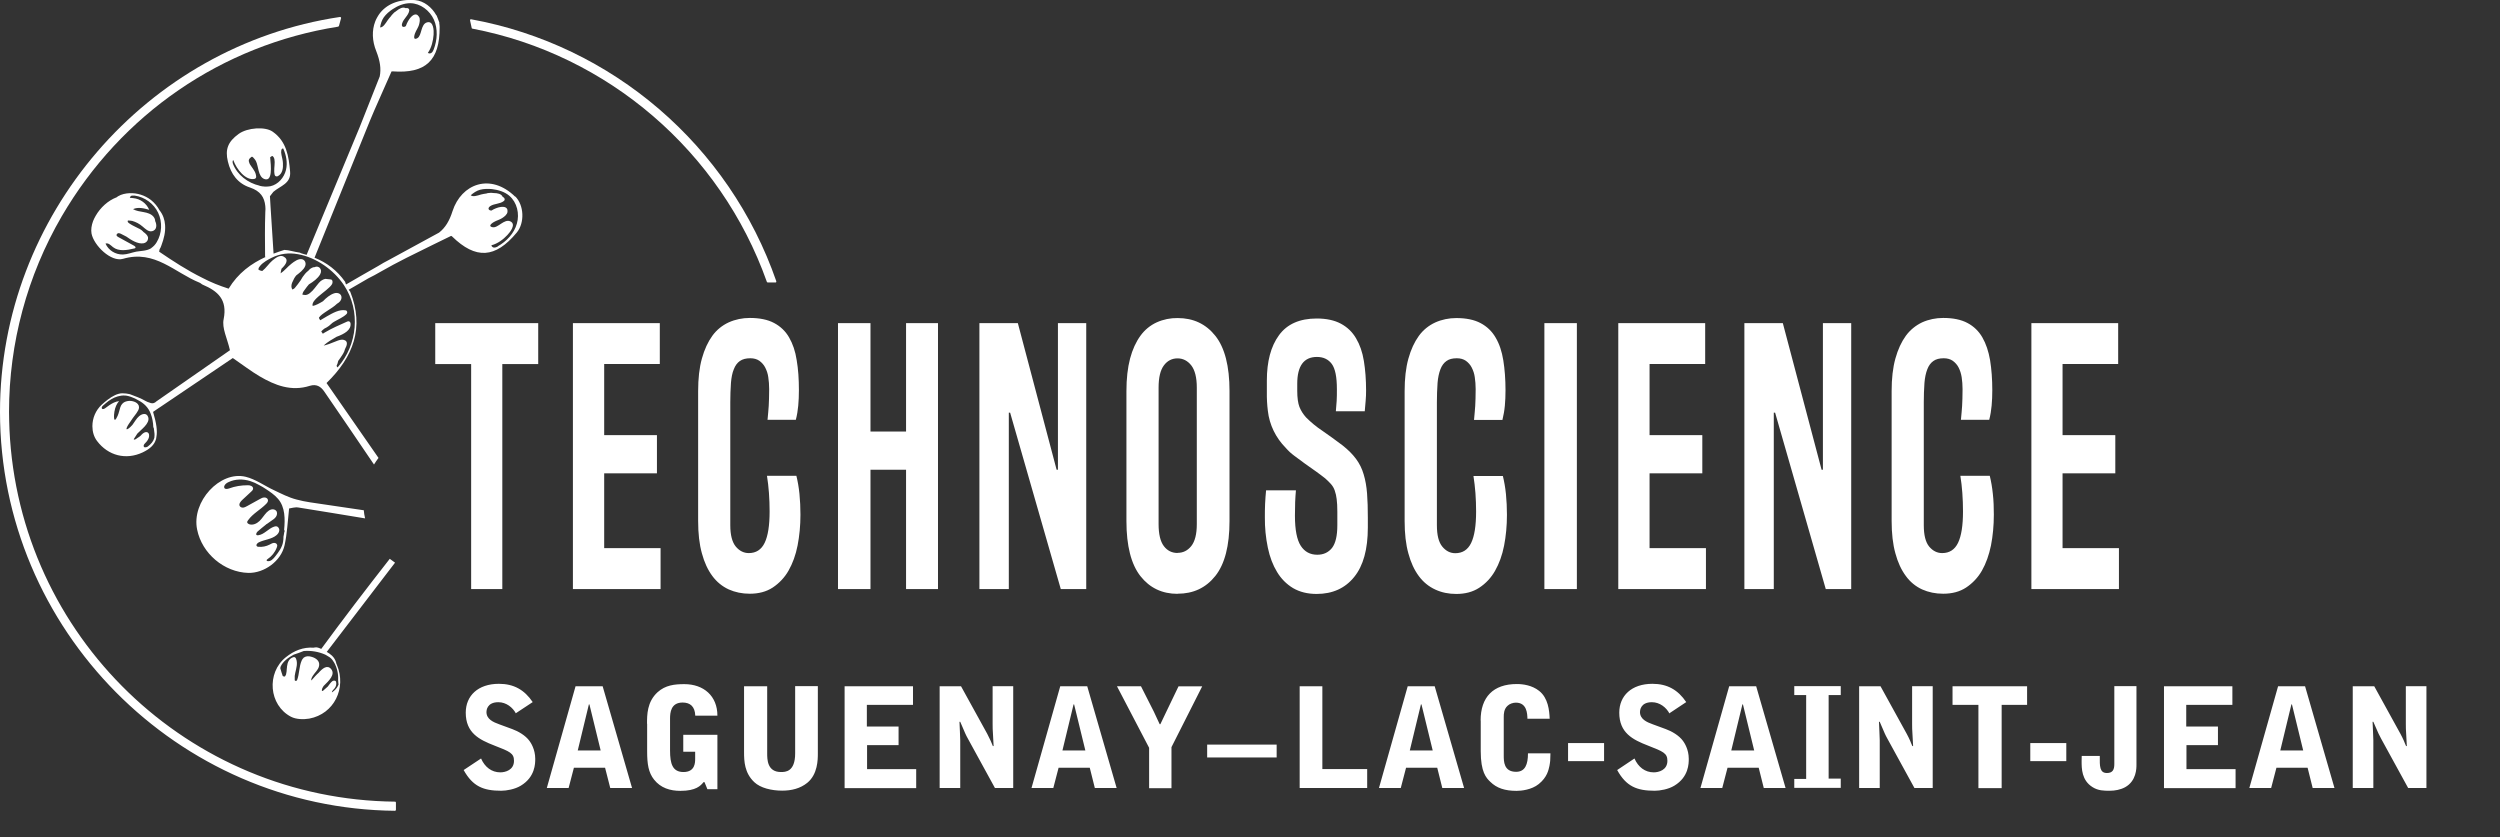
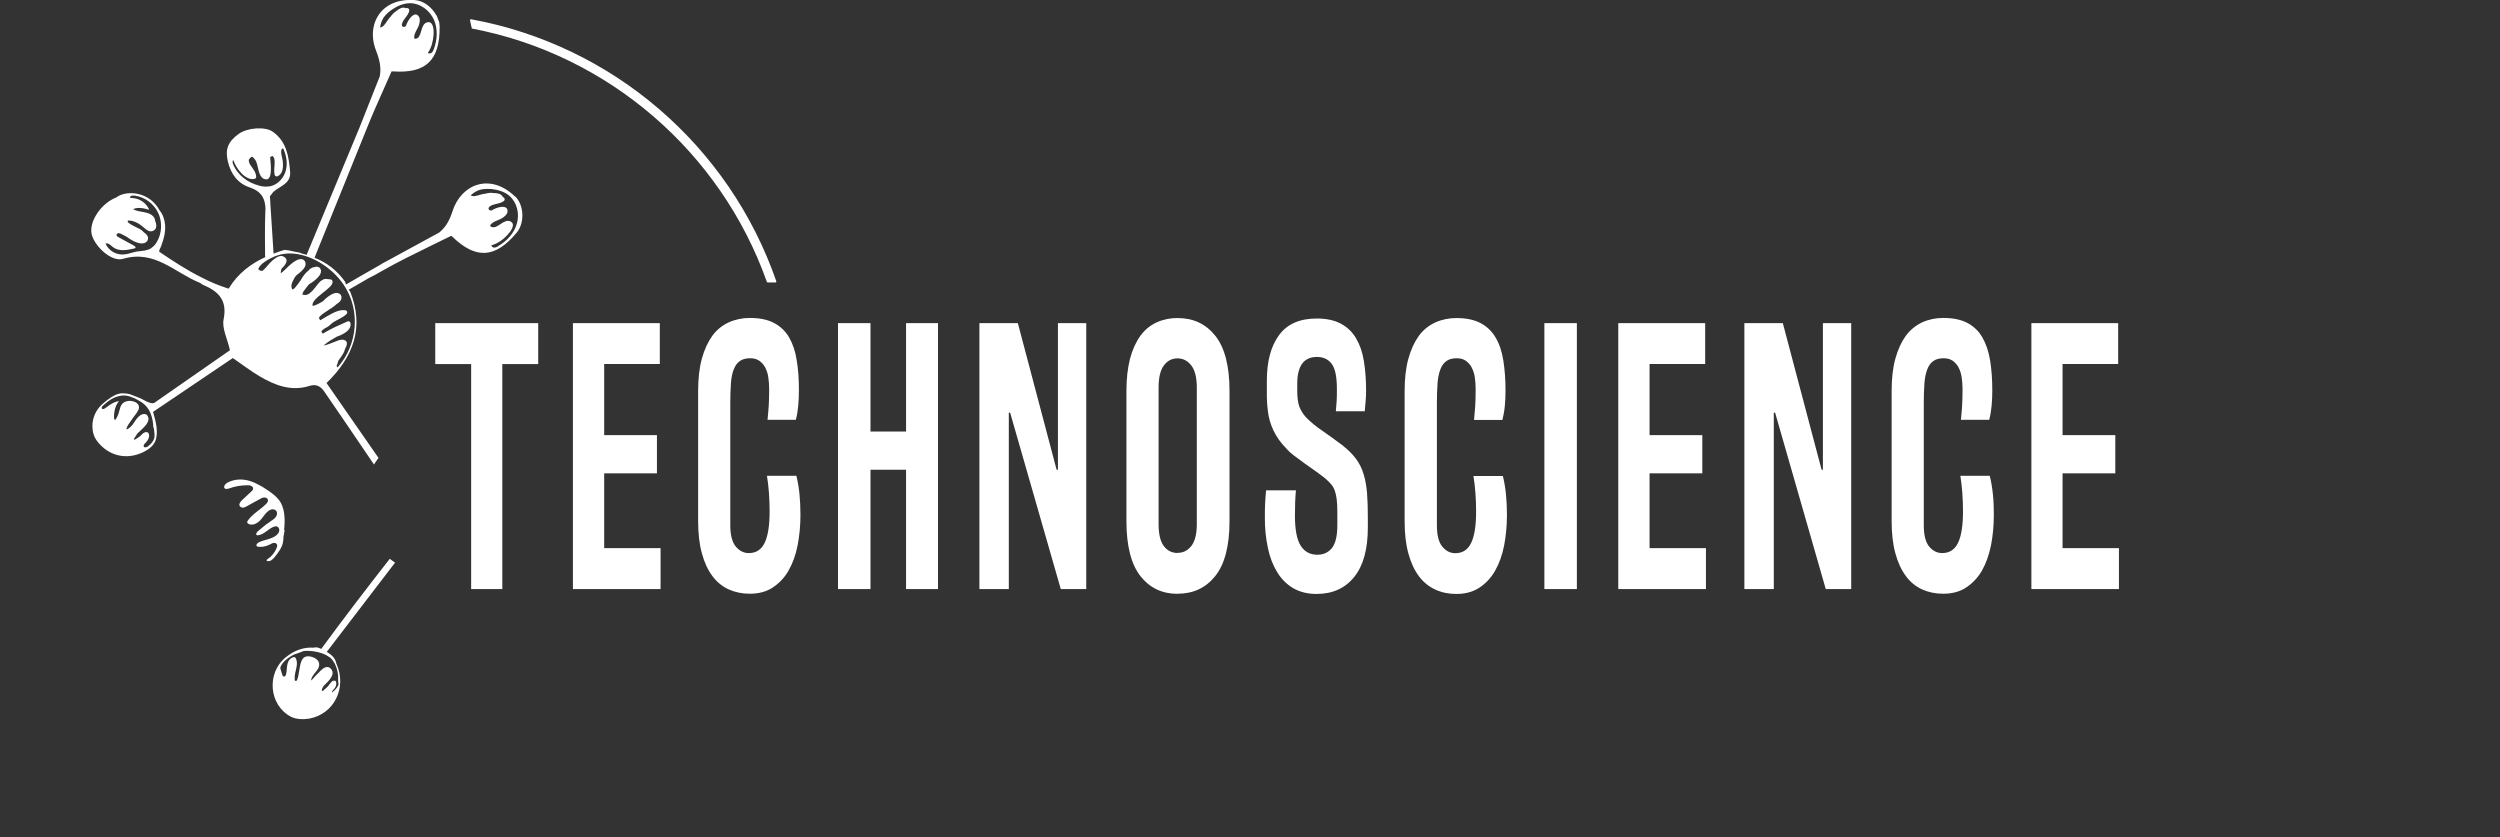
<svg xmlns="http://www.w3.org/2000/svg" id="Calque_1" version="1.1" viewBox="0 0 227 76">
  <rect x="0" y="0" width="227" height="76" fill="#333333" stroke="none" />
  <defs>
    <style>
      .st0 {
        fill: #fff;
      }
    </style>
  </defs>
-   <path class="st0" d="M42.78,53.49v-20.43h-3.26v-3.72h9.35v3.72h-3.26v20.43h-2.84ZM52.03,29.34h7.88v3.71h-5.05v6.46h4.79v3.47h-4.79v6.79h5.12v3.72h-7.96v-24.15h0ZM69.69,38.14c.05-.47.08-.9.11-1.28.02-.38.04-.9.04-1.53,0-.38-.03-.75-.08-1.08-.04-.31-.14-.61-.28-.88-.12-.24-.31-.45-.53-.61-.22-.15-.49-.23-.82-.23-.39,0-.71.08-.95.25-.24.17-.42.41-.55.75-.14.33-.22.75-.26,1.24-.04.58-.06,1.16-.06,1.74v11.18c0,.89.17,1.54.5,1.94.33.39.72.59,1.18.59.66,0,1.14-.31,1.44-.93s.45-1.57.45-2.85c0-.57-.02-1.12-.06-1.68-.04-.55-.1-1.07-.18-1.56h2.67c.12.49.22,1.04.28,1.64.06.61.09,1.24.09,1.89,0,.99-.09,1.93-.26,2.8-.17.87-.45,1.63-.82,2.28-.35.62-.85,1.15-1.44,1.54-.58.38-1.28.56-2.08.56-.69,0-1.33-.13-1.91-.39-.59-.27-1.1-.69-1.49-1.22-.41-.55-.73-1.24-.95-2.06-.23-.82-.34-1.8-.34-2.94v-11.79c0-1.14.11-2.12.34-2.95.23-.83.55-1.52.95-2.07.38-.53.9-.95,1.49-1.22.6-.27,1.25-.4,1.91-.4.89,0,1.63.15,2.21.46.57.3,1.04.75,1.36,1.31.33.57.57,1.26.69,2.07.14.81.2,1.72.2,2.71,0,.51-.02.98-.06,1.41-.04.44-.11.87-.22,1.29h-2.55s0-.01,0-.01ZM76.09,29.34h2.95v9.84h3.23v-9.84h2.9v24.15h-2.9v-10.84h-3.23v10.84h-2.95v-24.15h0ZM88.93,53.49v-24.15h3.49l3.52,13.31h.12v-13.31h2.57v24.15h-2.31l-4.6-16.02h-.12v16.02h-2.67ZM106.92,53.92c-1.4,0-2.53-.54-3.37-1.61s-1.27-2.74-1.27-5v-11.79c0-1.14.11-2.12.33-2.96.22-.83.54-1.52.94-2.07.38-.53.89-.95,1.48-1.22.6-.27,1.25-.4,1.9-.39,1.42,0,2.56.53,3.42,1.61.86,1.08,1.29,2.75,1.29,5.02v11.79c0,2.26-.43,3.92-1.29,5-.86,1.08-2,1.61-3.42,1.61,0,0,0,0,0,0ZM106.92,50.2c.51,0,.92-.21,1.25-.62.33-.42.5-1.08.5-1.99v-12.4c0-.91-.17-1.58-.5-2.01-.33-.42-.75-.64-1.25-.64s-.92.21-1.24.64c-.32.43-.48,1.1-.48,2.01v12.4c0,.91.16,1.58.48,2,.32.42.74.62,1.24.62ZM121.3,37.28c.03-.28.05-.58.07-.88.02-.31.02-.66.02-1.07,0-1.1-.15-1.85-.46-2.28-.31-.42-.76-.64-1.35-.64-1.19,0-1.79.81-1.79,2.44v.64c0,.63.07,1.12.2,1.46.14.35.34.66.6.95.45.45.93.85,1.46,1.2.58.4,1.19.84,1.84,1.33.52.41.93.82,1.24,1.24s.54.88.69,1.4c.16.52.26,1.1.31,1.74s.07,1.38.07,2.21v.88c0,1.97-.41,3.47-1.24,4.49-.82,1.02-1.96,1.54-3.41,1.54-.83,0-1.54-.18-2.14-.53-.6-.36-1.09-.86-1.45-1.46-.38-.62-.66-1.35-.84-2.21-.19-.91-.28-1.84-.27-2.77,0-.38,0-.79.02-1.2.02-.42.05-.82.09-1.24h2.71c-.03.31-.05.66-.07,1.06-.01.41-.02.82-.02,1.25,0,1.28.18,2.19.53,2.73.35.54.85.81,1.5.81.57,0,1.01-.21,1.34-.62.32-.42.48-1.1.48-2.06v-1.22c0-.47-.02-.85-.06-1.15-.03-.27-.09-.54-.18-.79-.07-.21-.19-.41-.34-.58-.17-.18-.34-.36-.53-.52-.26-.21-.54-.41-.81-.61-.67-.46-1.33-.94-1.98-1.43-.29-.21-.56-.46-.79-.73-.9-.91-1.48-2.09-1.62-3.36-.07-.56-.1-1.13-.09-1.69v-1.06c0-1.72.36-3.1,1.1-4.11.73-1.01,1.88-1.52,3.43-1.52.88,0,1.61.16,2.19.47.58.31,1.05.76,1.38,1.33.34.57.58,1.25.71,2.06.13.8.2,1.69.2,2.67,0,.32-.01.64-.04.96-.02.32-.05.62-.08.93h-2.62v-.02ZM133.84,38.14c.05-.47.08-.9.11-1.28.02-.38.04-.9.04-1.53,0-.38-.03-.75-.08-1.08-.04-.31-.14-.61-.28-.88-.12-.24-.31-.45-.53-.61-.22-.15-.49-.23-.82-.23-.4,0-.71.08-.94.25-.24.17-.42.41-.55.75-.13.34-.22.75-.26,1.24-.04.58-.06,1.16-.06,1.74v11.18c0,.9.16,1.54.49,1.94.33.4.72.6,1.18.6.66,0,1.14-.31,1.44-.93.3-.62.45-1.57.45-2.85,0-.57-.02-1.12-.06-1.68-.04-.52-.1-1.04-.18-1.55h2.67c.12.49.22,1.04.28,1.64.06.61.09,1.24.09,1.89,0,.99-.09,1.93-.26,2.8-.17.87-.45,1.63-.82,2.28-.35.62-.84,1.15-1.44,1.54-.58.38-1.28.56-2.08.56-.7,0-1.33-.13-1.91-.4-.59-.27-1.1-.69-1.49-1.22-.41-.55-.73-1.24-.95-2.06-.23-.82-.34-1.8-.34-2.94v-11.79c0-1.14.11-2.12.34-2.95.23-.83.55-1.52.95-2.07.38-.53.9-.95,1.49-1.22.6-.27,1.25-.4,1.91-.4.89,0,1.63.15,2.21.46.57.3,1.04.75,1.36,1.31.34.57.57,1.26.7,2.07.13.81.2,1.72.2,2.71,0,.51-.02.98-.06,1.41-.04.44-.12.87-.22,1.29h-2.56s0-.01,0-.01ZM140.23,29.34h2.95v24.15h-2.95v-24.15ZM146.94,29.34h7.89v3.71h-5.05v6.46h4.79v3.47h-4.79v6.79h5.12v3.72h-7.96v-24.15ZM158.39,53.49v-24.15h3.49l3.52,13.31h.12v-13.31h2.57v24.15h-2.31l-4.6-16.02h-.12v16.02h-2.67,0ZM178.05,38.14c.05-.47.08-.9.11-1.28.02-.38.04-.9.04-1.53,0-.38-.03-.75-.08-1.08-.05-.31-.14-.61-.28-.88-.12-.24-.31-.45-.53-.61-.22-.15-.49-.23-.82-.23-.39,0-.71.08-.94.25-.24.17-.42.41-.55.75-.13.33-.22.75-.26,1.24-.04.58-.06,1.16-.06,1.74v11.18c0,.89.16,1.54.49,1.94.33.39.72.59,1.18.59.66,0,1.14-.31,1.44-.93.3-.62.45-1.57.45-2.85,0-.57-.02-1.12-.06-1.68-.04-.55-.1-1.07-.18-1.56h2.67c.12.49.22,1.04.28,1.64.07.61.09,1.24.09,1.89,0,.99-.09,1.93-.26,2.8-.18.87-.45,1.63-.82,2.28-.35.62-.85,1.15-1.44,1.54-.58.38-1.27.56-2.08.56-.69,0-1.33-.13-1.91-.39-.59-.27-1.1-.69-1.48-1.22-.41-.55-.73-1.24-.95-2.06-.23-.82-.34-1.8-.34-2.94v-11.79c0-1.14.11-2.12.34-2.95.23-.83.55-1.52.95-2.07.38-.52.89-.94,1.48-1.22.6-.27,1.25-.4,1.91-.4.9,0,1.63.15,2.21.46.57.3,1.03.75,1.35,1.31.33.57.56,1.26.7,2.07.13.81.2,1.72.2,2.71,0,.51-.02.98-.06,1.41-.04.44-.11.87-.22,1.29h-2.55s0-.01,0-.01ZM184.45,29.34h7.88v3.71h-5.05v6.46h4.79v3.47h-4.79v6.79h5.12v3.72h-7.95v-24.15ZM30.53,60.2c-.06-.26-.2-.49-.39-.67-.14-.13-.3-.24-.47-.34,1.97-2.57,4.06-5.3,6.2-8.1-.16-.11-.32-.23-.48-.35-2.19,2.8-4.3,5.56-6.22,8.18-.14-.06-.29-.13-.44-.14-.08,0-.16,0-.24.03-.96-.07-1.79.27-2.54.87-1.77,1.42-1.54,4.35.47,5.4.46.24,1.13.26,1.66.17,2.26-.42,3.4-2.77,2.51-4.88l-.07-.17h0ZM30.73,62.18c-.11.28-.32.51-.59.69-.02-.14.13-.22.25-.38.12-.16.17-.35.13-.55-.02-.16-.22-.17-.33-.1-.18.14-.29.32-.43.5l-.44.39c-.11.02-.1.01-.09-.11.01-.11.09-.23.15-.33.49-.48,1.12-1.07.66-1.57-.35-.37-.77-.02-1.12.38-.17.14-.35.35-.65.69-.08-.22.32-.68.41-.79.14-.18.28-.36.3-.59.05-.4-.29-.65-.65-.76-.28-.09-.53-.09-.73.05,0,0-.01,0-.02,0v.02c-.08.07-.14.15-.18.24-.26.57-.2,1.24-.44,1.83-.06.03-.12.05-.18.01-.01-.01-.01-.03-.02-.05v-.38c.02-.12.05-.23.05-.28.09-.41.24-.86.07-1.28-.03-.09-.13-.18-.24-.14-.41.13-.53.46-.58.85,0,.05,0,.11-.01.15,0,.01-.01.02-.01.03,0,.19-.03.38-.07.55-.02.05-.05.1-.08.15-.01,0-.02.02-.04.03-.07,0-.13-.01-.18-.05-.07-.22-.16-.46-.22-.71l.03-.14c.19-.45.7-.83,1.19-1.09.31-.09.61-.22.91-.33.67-.05,1.34.06,1.95.33.03.01.06.03.09.05.09.06.19.11.28.17.02.01.04.02.06.04.17.13.29.3.39.48.26.47.38,1.02.35,1.55,0,.15.03.29.04.44,0,0-.01,0-.01,0ZM33.02,46.33c-1.2-.18-2.4-.35-3.59-.53-.84-.13-1.71-.22-2.53-.45-.69-.18-1.35-.52-2-.83-.87-.4-1.69-1.01-2.6-1.23-2.33-.56-4.93,2.26-4.4,4.8.44,2.17,2.45,3.87,4.65,3.93,1.44.03,2.97-1.07,3.29-2.51.23-1.05.28-2.13.41-3.34.18-.02.52-.14.83-.09,2.03.31,4.05.67,6.07.99-.06-.25-.1-.5-.12-.75ZM25.86,48.19c-.03.06-.05.13-.06.19-.02.12-.03.23-.06.34,0,.17-.01.33-.04.49-.08.49-.4.92-.71,1.31-.18.23-.41.48-.69.43-.04,0-.08-.02-.09-.06-.01-.05.04-.09.08-.12.38-.25.68-.62.84-1.05.03-.09.07-.19.02-.28-.05-.12-.2-.16-.32-.14-.13.02-.24.1-.35.15-.31.16-.66.23-1.01.2-.05,0-.1-.01-.14-.05-.12-.1.02-.28.16-.35.52-.26,1.17-.28,1.61-.65.13-.11.24-.25.26-.43.02-.17-.09-.35-.26-.38-.07,0-.14,0-.21.03-.52.17-.89.71-1.44.78-.05.01-.11.01-.15-.02-.09-.07,0-.22.08-.31.25-.22.51-.43.76-.63.02-.01.02-.03.04-.04.02-.01.04-.02.06-.03.12-.09.25-.18.38-.27.16-.11.33-.21.44-.38.11-.16.14-.39.02-.54-.11-.13-.3-.16-.45-.12-.16.04-.29.15-.41.26-.24.25-.41.55-.66.79-.25.24-.61.4-.93.29-.08-.03-.15-.08-.18-.15-.02-.08.03-.16.08-.22.43-.6,1.12-.95,1.63-1.47.1-.1.2-.23.17-.37-.03-.15-.19-.23-.34-.22-.15,0-.28.08-.41.15-.38.21-.76.42-1.14.63-.11.06-.22.12-.35.14-.12.01-.26-.03-.32-.14-.11-.18.07-.41.22-.55l.84-.78c.07-.06.14-.14.15-.24.02-.11-.07-.22-.17-.26-.1-.05-.22-.07-.33-.06-.57,0-1.14.09-1.68.29-.15.05-.36.09-.43-.05-.03-.06-.02-.12,0-.18.07-.17.23-.28.39-.35.61-.29,1.32-.29,1.96-.09.28.09.55.21.81.36.24.12.46.26.56.33.4.26.85.56,1.16.93.65.75.64,1.84.55,2.8l.04.1h.01,0ZM69.71,25.65s-.07-.02-.08-.06c-4.2-11.83-14.44-20.64-26.74-22.99-.03,0-.06-.03-.06-.06l-.15-.69s0-.06.02-.08c.02-.02.04-.02.06-.02h.02c12.81,2.34,23.43,11.45,27.71,23.79,0,.03,0,.05-.01.08-.02.02-.04.04-.07.03h-.69s0,0,0,0Z" />
+   <path class="st0" d="M42.78,53.49v-20.43h-3.26v-3.72h9.35v3.72h-3.26v20.43h-2.84ZM52.03,29.34h7.88v3.71h-5.05v6.46h4.79v3.47h-4.79v6.79h5.12v3.72h-7.96v-24.15h0ZM69.69,38.14c.05-.47.08-.9.11-1.28.02-.38.04-.9.04-1.53,0-.38-.03-.75-.08-1.08-.04-.31-.14-.61-.28-.88-.12-.24-.31-.45-.53-.61-.22-.15-.49-.23-.82-.23-.39,0-.71.08-.95.25-.24.17-.42.41-.55.75-.14.33-.22.75-.26,1.24-.04.58-.06,1.16-.06,1.74v11.18c0,.89.17,1.54.5,1.94.33.39.72.59,1.18.59.66,0,1.14-.31,1.44-.93s.45-1.57.45-2.85c0-.57-.02-1.12-.06-1.68-.04-.55-.1-1.07-.18-1.56h2.67c.12.49.22,1.04.28,1.64.06.61.09,1.24.09,1.89,0,.99-.09,1.93-.26,2.8-.17.87-.45,1.63-.82,2.28-.35.62-.85,1.15-1.44,1.54-.58.38-1.28.56-2.08.56-.69,0-1.33-.13-1.91-.39-.59-.27-1.1-.69-1.49-1.22-.41-.55-.73-1.24-.95-2.06-.23-.82-.34-1.8-.34-2.94v-11.79c0-1.14.11-2.12.34-2.95.23-.83.55-1.52.95-2.07.38-.53.9-.95,1.49-1.22.6-.27,1.25-.4,1.91-.4.89,0,1.63.15,2.21.46.57.3,1.04.75,1.36,1.31.33.57.57,1.26.69,2.07.14.81.2,1.72.2,2.71,0,.51-.02.98-.06,1.41-.04.44-.11.87-.22,1.29h-2.55s0-.01,0-.01ZM76.09,29.34h2.95v9.84h3.23v-9.84h2.9v24.15h-2.9v-10.84h-3.23v10.84h-2.95v-24.15h0ZM88.93,53.49v-24.15h3.49l3.52,13.31h.12v-13.31h2.57v24.15h-2.31l-4.6-16.02h-.12v16.02h-2.67ZM106.92,53.92c-1.4,0-2.53-.54-3.37-1.61s-1.27-2.74-1.27-5v-11.79c0-1.14.11-2.12.33-2.96.22-.83.54-1.52.94-2.07.38-.53.89-.95,1.48-1.22.6-.27,1.25-.4,1.9-.39,1.42,0,2.56.53,3.42,1.61.86,1.08,1.29,2.75,1.29,5.02v11.79c0,2.26-.43,3.92-1.29,5-.86,1.08-2,1.61-3.42,1.61,0,0,0,0,0,0ZM106.92,50.2c.51,0,.92-.21,1.25-.62.33-.42.5-1.08.5-1.99v-12.4c0-.91-.17-1.58-.5-2.01-.33-.42-.75-.64-1.25-.64s-.92.21-1.24.64c-.32.43-.48,1.1-.48,2.01v12.4c0,.91.16,1.58.48,2,.32.42.74.62,1.24.62ZM121.3,37.28c.03-.28.05-.58.07-.88.02-.31.02-.66.02-1.07,0-1.1-.15-1.85-.46-2.28-.31-.42-.76-.64-1.35-.64-1.19,0-1.79.81-1.79,2.44v.64c0,.63.07,1.12.2,1.46.14.35.34.66.6.95.45.45.93.85,1.46,1.2.58.4,1.19.84,1.84,1.33.52.41.93.82,1.24,1.24s.54.88.69,1.4c.16.52.26,1.1.31,1.74s.07,1.38.07,2.21v.88c0,1.97-.41,3.47-1.24,4.49-.82,1.02-1.96,1.54-3.41,1.54-.83,0-1.54-.18-2.14-.53-.6-.36-1.09-.86-1.45-1.46-.38-.62-.66-1.35-.84-2.21-.19-.91-.28-1.84-.27-2.77,0-.38,0-.79.02-1.2.02-.42.05-.82.09-1.24h2.71c-.03.31-.05.66-.07,1.06-.01.41-.02.82-.02,1.25,0,1.28.18,2.19.53,2.73.35.54.85.81,1.5.81.57,0,1.01-.21,1.34-.62.32-.42.48-1.1.48-2.06v-1.22c0-.47-.02-.85-.06-1.15-.03-.27-.09-.54-.18-.79-.07-.21-.19-.41-.34-.58-.17-.18-.34-.36-.53-.52-.26-.21-.54-.41-.81-.61-.67-.46-1.33-.94-1.98-1.43-.29-.21-.56-.46-.79-.73-.9-.91-1.48-2.09-1.62-3.36-.07-.56-.1-1.13-.09-1.69v-1.06c0-1.72.36-3.1,1.1-4.11.73-1.01,1.88-1.52,3.43-1.52.88,0,1.61.16,2.19.47.58.31,1.05.76,1.38,1.33.34.57.58,1.25.71,2.06.13.8.2,1.69.2,2.67,0,.32-.01.64-.04.96-.02.32-.05.62-.08.93h-2.62v-.02ZM133.84,38.14c.05-.47.08-.9.11-1.28.02-.38.04-.9.04-1.53,0-.38-.03-.75-.08-1.08-.04-.31-.14-.61-.28-.88-.12-.24-.31-.45-.53-.61-.22-.15-.49-.23-.82-.23-.4,0-.71.08-.94.25-.24.17-.42.41-.55.75-.13.34-.22.75-.26,1.24-.04.58-.06,1.16-.06,1.74v11.18c0,.9.16,1.54.49,1.94.33.4.72.6,1.18.6.66,0,1.14-.31,1.44-.93.3-.62.45-1.57.45-2.85,0-.57-.02-1.12-.06-1.68-.04-.52-.1-1.04-.18-1.55h2.67c.12.49.22,1.04.28,1.64.06.61.09,1.24.09,1.89,0,.99-.09,1.93-.26,2.8-.17.87-.45,1.63-.82,2.28-.35.62-.84,1.15-1.44,1.54-.58.38-1.28.56-2.08.56-.7,0-1.33-.13-1.91-.4-.59-.27-1.1-.69-1.49-1.22-.41-.55-.73-1.24-.95-2.06-.23-.82-.34-1.8-.34-2.94v-11.79c0-1.14.11-2.12.34-2.95.23-.83.55-1.52.95-2.07.38-.53.9-.95,1.49-1.22.6-.27,1.25-.4,1.91-.4.89,0,1.63.15,2.21.46.57.3,1.04.75,1.36,1.31.34.57.57,1.26.7,2.07.13.81.2,1.72.2,2.71,0,.51-.02.98-.06,1.41-.04.44-.12.87-.22,1.29h-2.56s0-.01,0-.01ZM140.23,29.34h2.95v24.15h-2.95v-24.15ZM146.94,29.34h7.89v3.71h-5.05v6.46h4.79v3.47h-4.79v6.79h5.12v3.72h-7.96v-24.15ZM158.39,53.49v-24.15h3.49l3.52,13.31h.12v-13.31h2.57v24.15h-2.31l-4.6-16.02h-.12v16.02h-2.67,0ZM178.05,38.14c.05-.47.08-.9.11-1.28.02-.38.04-.9.04-1.53,0-.38-.03-.75-.08-1.08-.05-.31-.14-.61-.28-.88-.12-.24-.31-.45-.53-.61-.22-.15-.49-.23-.82-.23-.39,0-.71.08-.94.25-.24.17-.42.41-.55.75-.13.33-.22.75-.26,1.24-.04.58-.06,1.16-.06,1.74v11.18c0,.89.16,1.54.49,1.94.33.39.72.59,1.18.59.66,0,1.14-.31,1.44-.93.3-.62.45-1.57.45-2.85,0-.57-.02-1.12-.06-1.68-.04-.55-.1-1.07-.18-1.56h2.67c.12.49.22,1.04.28,1.64.07.61.09,1.24.09,1.89,0,.99-.09,1.93-.26,2.8-.18.87-.45,1.63-.82,2.28-.35.62-.85,1.15-1.44,1.54-.58.38-1.27.56-2.08.56-.69,0-1.33-.13-1.91-.39-.59-.27-1.1-.69-1.48-1.22-.41-.55-.73-1.24-.95-2.06-.23-.82-.34-1.8-.34-2.94v-11.79c0-1.14.11-2.12.34-2.95.23-.83.55-1.52.95-2.07.38-.52.89-.94,1.48-1.22.6-.27,1.25-.4,1.91-.4.9,0,1.63.15,2.21.46.57.3,1.03.75,1.35,1.31.33.57.56,1.26.7,2.07.13.81.2,1.72.2,2.71,0,.51-.02.98-.06,1.41-.04.44-.11.87-.22,1.29h-2.55s0-.01,0-.01ZM184.45,29.34h7.88v3.71h-5.05v6.46h4.79v3.47h-4.79v6.79h5.12v3.72h-7.95v-24.15ZM30.53,60.2c-.06-.26-.2-.49-.39-.67-.14-.13-.3-.24-.47-.34,1.97-2.57,4.06-5.3,6.2-8.1-.16-.11-.32-.23-.48-.35-2.19,2.8-4.3,5.56-6.22,8.18-.14-.06-.29-.13-.44-.14-.08,0-.16,0-.24.03-.96-.07-1.79.27-2.54.87-1.77,1.42-1.54,4.35.47,5.4.46.24,1.13.26,1.66.17,2.26-.42,3.4-2.77,2.51-4.88l-.07-.17h0ZM30.73,62.18c-.11.28-.32.51-.59.69-.02-.14.13-.22.25-.38.12-.16.17-.35.13-.55-.02-.16-.22-.17-.33-.1-.18.14-.29.32-.43.5l-.44.39c-.11.02-.1.01-.09-.11.01-.11.09-.23.15-.33.49-.48,1.12-1.07.66-1.57-.35-.37-.77-.02-1.12.38-.17.14-.35.35-.65.69-.08-.22.32-.68.41-.79.14-.18.28-.36.3-.59.05-.4-.29-.65-.65-.76-.28-.09-.53-.09-.73.05,0,0-.01,0-.02,0v.02c-.08.07-.14.15-.18.24-.26.57-.2,1.24-.44,1.83-.06.03-.12.05-.18.01-.01-.01-.01-.03-.02-.05v-.38c.02-.12.05-.23.05-.28.09-.41.24-.86.07-1.28-.03-.09-.13-.18-.24-.14-.41.13-.53.46-.58.85,0,.05,0,.11-.01.15,0,.01-.01.02-.01.03,0,.19-.03.38-.07.55-.02.05-.05.1-.08.15-.01,0-.02.02-.04.03-.07,0-.13-.01-.18-.05-.07-.22-.16-.46-.22-.71l.03-.14c.19-.45.7-.83,1.19-1.09.31-.09.61-.22.91-.33.67-.05,1.34.06,1.95.33.03.01.06.03.09.05.09.06.19.11.28.17.02.01.04.02.06.04.17.13.29.3.39.48.26.47.38,1.02.35,1.55,0,.15.03.29.04.44,0,0-.01,0-.01,0ZM33.02,46.33ZM25.86,48.19c-.03.06-.05.13-.06.19-.02.12-.03.23-.06.34,0,.17-.01.33-.04.49-.08.49-.4.92-.71,1.31-.18.23-.41.48-.69.43-.04,0-.08-.02-.09-.06-.01-.05.04-.09.08-.12.38-.25.68-.62.84-1.05.03-.09.07-.19.02-.28-.05-.12-.2-.16-.32-.14-.13.02-.24.1-.35.15-.31.16-.66.23-1.01.2-.05,0-.1-.01-.14-.05-.12-.1.02-.28.16-.35.52-.26,1.17-.28,1.61-.65.13-.11.24-.25.26-.43.02-.17-.09-.35-.26-.38-.07,0-.14,0-.21.03-.52.17-.89.71-1.44.78-.05.01-.11.01-.15-.02-.09-.07,0-.22.08-.31.25-.22.51-.43.76-.63.02-.01.02-.03.04-.04.02-.01.04-.02.06-.03.12-.09.25-.18.38-.27.16-.11.33-.21.44-.38.11-.16.14-.39.02-.54-.11-.13-.3-.16-.45-.12-.16.04-.29.15-.41.26-.24.25-.41.55-.66.79-.25.24-.61.4-.93.29-.08-.03-.15-.08-.18-.15-.02-.08.03-.16.08-.22.43-.6,1.12-.95,1.63-1.47.1-.1.2-.23.17-.37-.03-.15-.19-.23-.34-.22-.15,0-.28.08-.41.15-.38.21-.76.42-1.14.63-.11.06-.22.12-.35.14-.12.01-.26-.03-.32-.14-.11-.18.07-.41.22-.55l.84-.78c.07-.06.14-.14.15-.24.02-.11-.07-.22-.17-.26-.1-.05-.22-.07-.33-.06-.57,0-1.14.09-1.68.29-.15.05-.36.09-.43-.05-.03-.06-.02-.12,0-.18.07-.17.23-.28.39-.35.61-.29,1.32-.29,1.96-.09.28.09.55.21.81.36.24.12.46.26.56.33.4.26.85.56,1.16.93.65.75.64,1.84.55,2.8l.04.1h.01,0ZM69.71,25.65s-.07-.02-.08-.06c-4.2-11.83-14.44-20.64-26.74-22.99-.03,0-.06-.03-.06-.06l-.15-.69s0-.06.02-.08c.02-.02.04-.02.06-.02h.02c12.81,2.34,23.43,11.45,27.71,23.79,0,.03,0,.05-.01.08-.02.02-.04.04-.07.03h-.69s0,0,0,0Z" />
  <path class="st0" d="M46.79,17.87c-2.26-2.21-4.9-1.17-5.7,1.3-.28.89-.66,1.51-1.22,1.95-1.53.83-3.06,1.67-4.59,2.5-.31.16-.62.33-.92.52-.98.55-1.96,1.13-2.94,1.69-.03-.08-.07-.16-.08-.24-.74-1.05-1.68-1.75-2.78-2.19l4.65-11.5c.5-1.26,1.04-2.5,1.6-3.74.25-.56.49-1.11.74-1.67.03,0,.07-.02.1-.01,3,.22,4.29-.98,4.27-4.03,0-.12-.02-.25-.04-.38h.02c-.09-.24-.17-.47-.26-.68h-.02c-.4-.73-1.13-1.31-1.92-1.38-1.54-.12-2.64.41-3.26,1.26h0c-.08.11-.14.22-.21.34-.06.11-.12.23-.16.34-.31.8-.29,1.76.1,2.71.34.87.45,1.58.31,2.28-.61,1.53-1.21,3.07-1.82,4.6l-4.82,11.6c-.12-.03-.24-.07-.35-.1-.11-.02-.18-.06-.26-.1-.26-.04-.51-.09-.76-.15-.21-.05-.43-.09-.65-.1-.33.1-.66.22-.98.34-.09-1.48-.19-2.95-.28-4.36l-.05-.85c.17-.22.24-.32.31-.4.62-.54,1.63-.75,1.52-1.85-.12-1.38-.32-2.74-1.59-3.62-.67-.47-2.28-.37-3.08.21-.98.71-1.24,1.41-.98,2.5.27,1.15.91,2.01,2.02,2.37.94.32,1.3.88,1.38,1.68.02.17.02.35,0,.55-.05,1.33-.03,2.67-.02,4.06h.07c-1.33.61-2.52,1.47-3.38,2.89-.82-.26-1.62-.58-2.38-.98-1.38-.68-2.65-1.51-3.93-2.38.01-.07.02-.14.04-.21.07-.11.13-.24.17-.37.22-.59.38-1.21.33-1.84-.03-.48-.2-.96-.5-1.33-.19-.36-.46-.68-.78-.94-.56-.43-1.25-.65-1.95-.62-.36.02-.72.09-1.04.28-.05.02-.08.07-.12.09-.8.3-1.49.95-1.91,1.68-.1.16-.17.33-.24.49-.14.38-.2.77-.14,1.12.21,1.09,1.78,2.62,2.86,2.3,2.89-.85,4.71,1.27,6.96,2.17.06.02.09.06.14.09.05.04.09.07.14.09,1.37.58,2.25,1.35,1.9,3.12-.18.81.33,1.76.57,2.83-2.28,1.59-4.63,3.23-6.7,4.66h0s-.08.07-.08.07c-.17.12-.36.11-.54.02-.11-.03-.22-.07-.32-.13-.47-.28-.97-.44-1.45-.63-.22-.05-.45-.08-.68-.08-.43,0-.91.26-1.33.58h0c-.19.14-.37.3-.55.46-.54.51-.84,1.21-.84,1.95,0,.5.14.97.42,1.34,1.01,1.34,2.63,1.75,4.14,1.04.67-.32,1.07-.68,1.22-1.22.01-.03.02-.06.02-.09,0-.01,0-.02,0-.04,0-.02,0-.03.01-.05h0c.11-.56,0-1.27-.3-2.28.18-.13.36-.25.54-.37.03-.02.05-.04.08-.05,2.21-1.49,4.44-3,6.62-4.47.92.63,1.64,1.19,2.42,1.65,1.41.83,2.89,1.41,4.58.87.59-.18.99.06,1.31.53,1.5,2.2,3.02,4.4,4.51,6.62.13-.21.26-.41.41-.6-1.65-2.37-3.17-4.57-4.72-6.8,2.44-2.38,3.45-5.03,2.15-8.3-.04-.06-.09-.11-.14-.17.61-.35,1.21-.7,1.81-1.05.36-.17.71-.37,1.06-.57,1.56-.9,3.18-1.68,4.79-2.47.54-.27,1.09-.53,1.64-.8.03.01.06.02.09.05,2.15,2.1,3.93,1.99,5.87-.35.73-.87.68-2.49-.15-3.3h0ZM34.51,2.5c.05-.34.15-.65.34-.93.21-.29.49-.53.79-.73.48-.32,1.03-.55,1.61-.55.92.01,1.77.66,2.15,1.5.37.84.31,1.84-.02,2.7-.05.12-.1.24-.22.32-.09.06-.23.06-.31-.01.34-.47.48-1.11.52-1.65.03-.36,0-1.28-.59-1.12-.6.16-.46,1.21-.89,1.44-.49.26-.22-.46-.12-.64.09-.18.21-.37.27-.56.06-.22.14-.54,0-.75-.28-.45-.67-.08-.89.24-.08.12-.15.25-.21.38l-.09.23c-.22.16-.43.06-.34-.23.12-.44.57-.71.65-1.17.02-.13-.06-.22-.19-.24-.05,0-.1,0-.14.01-.26-.14-.58.05-.83.25-.15.09-.28.2-.39.34-.04.03-.07.08-.1.13-.11.12-.22.25-.31.38-.21.31-.41.65-.68.65ZM13.74,22.53c-.4.26-.91.24-1.37.32-.41.08-.8.25-1.21.26-.68.01-1.3-.37-1.58-.99.25-.1.48.16.68.32.52.41,1.28.28,1.93.12.04,0,.09-.02.11-.06.04-.07-.05-.14-.11-.18l-1.44-.79c-.08-.04-.16-.1-.17-.18,0-.09.09-.17.18-.18.09,0,.18.03.26.08.15.08.3.15.45.23.43.31,1.05.7,1.56.61.2-.03.38-.19.41-.39,0-.05,0-.09,0-.14,0-.01,0-.02,0-.03,0-.01-.01-.02-.01-.02-.06-.18-.25-.34-.41-.45-.01-.01-.02-.03-.04-.05-.09-.09-.19-.17-.31-.23-.03-.01-.06-.02-.09-.04-.26-.14-.53-.25-.77-.41-.17-.11-.27-.19-.19-.31.13,0,.26.02.39.04.34.1.64.25.94.51.23.19.53.51.87.42.43-.11.44-.57.27-.92,0-.14-.06-.28-.15-.39-.21-.26-.56-.36-.89-.42-.33-.06-.68-.1-.97-.27.46-.21.99-.08,1.47.06-.25-.59-.81-1-1.45-1.06-.1-.01-.21-.02-.31-.03,0-.05.02-.1.11-.17.06-.04.19-.03.27-.03h.06c.91.13,1.74.73,2.13,1.56.4.84.35,1.88-.13,2.67-.12.21-.29.39-.49.53h0s0,0,0,0ZM13.96,38.84c.01.07.02.15.03.22.03.2.06.41.03.61h0s0,.03,0,.05c0,.01,0,.02-.01.03,0,.03-.01.06-.02.08-.09.28-.3.5-.53.68-.04.04-.09.07-.15.09h-.02s-.07.02-.11.02c-.09,0-.16-.05-.13-.2.03-.11.23-.26.29-.36.1-.13.19-.3.2-.47.02-.22-.1-.39-.33-.35-.16.03-.31.17-.44.32-.09.07-.17.15-.28.2-.04.02-.28.25-.35.12.11-.17.21-.32.31-.48,0,0,.02-.02.02-.03.32-.35,1.16-.92.99-1.48-.13-.44-.56-.33-.83-.1-.24.2-.41.53-.6.78-.2.25-.76.71-.46.13.14-.26.34-.49.49-.74.15-.22.53-.63.56-.92,0-.07,0-.13-.02-.19,0,0,0-.01.01-.02,0,0-.02,0-.02-.01-.12-.33-.64-.46-.96-.41-.05,0-.08.02-.12.03-.03,0-.06,0-.09.02-.58.2-.5.77-.74,1.3-.41.91-.34-.15-.29-.39.07-.41.21-.71.42-.95-.16.02-.33.07-.48.14-.28.13-.53.32-.79.51-.08.06-.21.11-.28.04-.07-.08.01-.21.09-.28.16-.14.32-.28.49-.41.18-.12.36-.24.55-.32.4-.17.84-.25,1.25-.14.16.03.31.1.46.16.16.07.32.14.46.23.49.25.91.64,1.12,1.21.14.35.23.8.24,1.25ZM23.57,16.86c-1.06-.24-2.03-.98-2.42-1.99-.04-.12-.05-.28.03-.34.3.85,1.14,1.9,1.94,1.71.08-.02.15-.11.14-.19-.02-.4-.24-.65-.46-.97-.04-.06-.09-.12-.12-.18-.04-.09-.07-.18-.09-.27-.01-.1.03-.2.11-.27.2-.2.21-.15.37.03.07.07.12.15.17.24.23.45.19,1.4.75,1.62.77.3.62-1.15.54-1.97.1-.09.18-.13.24-.1.04.04.07.08.09.12h0c.03.06.05.12.06.18v.02c.01.06.02.14.02.21,0,.4-.09.77,0,1.17.03.13.18.17.28.12.44-.22.5-.75.47-1.19-.01-.26-.08-.49-.13-.74-.07-.31-.03-.63.16-.58.27.6.4,1.28.25,1.93-.17.71-.72,1.34-1.42,1.49-.33.06-.67.04-.99-.04,0,0,.01,0,.01,0ZM30.66,33.36s-.05-.03-.06-.06c-.02-.02-.03-.05-.04-.08.07-.14.12-.29.15-.45.07-.1.14-.19.2-.28.14-.21.36-.5.41-.78.21-.38.3-.75-.11-.85-.31-.08-.72.15-1.01.25-.21.08-.41.17-.62.22-.07.02-.14.04-.19.04.37-.34.78-.56,1.17-.79.72-.26,1.34-.62,1.27-1.22-.02-.15-.14-.23-.29-.17-.69.31-1.4.61-2.05,1-.05.03-.11.08-.18.11-.04-.07-.09-.13-.14-.19.05-.09.18-.19.28-.27.15-.08.3-.15.42-.25.11-.09.21-.18.32-.28l.14-.09c.36-.22.85-.41,1.15-.72.09-.1.06-.29-.09-.32-.57-.12-1.22.27-1.7.54-.2.11-.41.24-.61.36,0,0,0-.02-.01-.02-.06-.06-.1-.14-.11-.22.16-.22.35-.35.79-.64.29-.19.61-.38.85-.62.22-.12.38-.29.41-.52.03-.39-.35-.53-.66-.43-.38.12-.75.43-1.02.72h0c-.32.19-.65.38-.94.43-.22-.67,1.94-1.66,1.8-2.19.02-.09-.03-.15-.1-.21l-.54-.06c-.16.03-.3.1-.42.19-.22.18-.47.58-.75.88l-.25.23c-.16.12-.32.19-.5.16-.25-.04-.18,0-.12-.22.03-.09.14-.21.19-.29.11-.16.23-.31.35-.45.4-.24.81-.54,1.02-.91.13-.24.09-.45-.03-.58h0s-.01-.01-.01-.01c-.11-.11-.29-.15-.48-.06h-.07c-.19.05-.36.16-.48.32-.21.15-.39.38-.52.57-.05.07-.11.17-.18.3-.17.24-.35.49-.55.72-.06.05-.13.09-.2.12-.12-.17-.11-.39-.03-.61.06-.14.12-.27.19-.4.05-.09.11-.17.17-.25.01-.01.02-.02.03-.03.28-.22.67-.5.8-.84.1-.25,0-.55-.28-.62-.33-.08-.72.21-.96.4-.35.27-.63.64-.99.88.01-.08.02-.17.03-.21.01-.05.03-.13.05-.21.42-.4.7-.84.18-1.11-.34-.18-.77.17-1.01.37-.29.24-.58.69-.92.95-.13-.02-.25-.06-.35-.14,0-.06.03-.12.05-.18.04-.05.07-.09.11-.15.26-.32.75-.59,1.06-.74.75-.37,1.54-.47,2.37-.32,1.65.29,3.25,1.42,4.18,2.81,1.54,2.32,1.23,5.44-.56,7.45,0,0,0,0,0,0ZM45.22,22.37c-.12.06-.24.12-.37.11-.11-.01-.22-.1-.23-.21.56-.14,1.08-.53,1.45-.93.25-.26.82-.98.27-1.24-.56-.26-1.13.64-1.62.53-.54-.11.14-.5.32-.57.19-.08.39-.15.56-.26.19-.12.45-.32.48-.56.06-.53-.46-.5-.84-.4-.14.04-.28.1-.41.16-.07.03-.14.08-.21.12-.27-.01-.37-.22-.11-.4.37-.25.88-.18,1.24-.47.11-.08.09-.21.01-.3-.03-.03-.08-.05-.12-.08-.11-.27-.48-.34-.8-.34-.17-.03-.34-.03-.51,0-.05,0-.11.02-.16.04-.16.02-.33.05-.49.09-.36.11-.73.24-.94.07.25-.22.53-.41.85-.5.35-.09.72-.09,1.08-.06.57.07,1.15.24,1.58.61.7.6.94,1.64.68,2.53-.25.89-.94,1.61-1.74,2.06,0,0,0,0,0,0Z" />
-   <path class="st0" d="M35.88,73.62C16.1,73.43,0,57.17,0,37.39,0,19.58,13.27,4.17,30.87,1.54h.01s.05.01.07.03c.02.02.02.05.02.08l-.19.7s-.04.06-.07.07c-10.54,1.66-19.7,7.94-25.11,17.23C2.47,25.03.82,31.16.82,37.39c0,.54.02,1.08.04,1.62.87,18.77,16.25,33.59,35.01,33.78.05,0,.08.04.08.08v.66s-.01.04-.02.06c-.02.02-.04.02-.06.02,0,0,0,0,0,0ZM46.85,64.79c-.29-.55-.88-1.03-1.6-1.03-1.06,0-1.08.79-1.08.89,0,.65.61.92,1.17,1.12l1.17.43c.55.2,1.21.58,1.57,1.08.11.15.52.75.52,1.62,0,.42,0,1.65-1.31,2.44-.54.33-1.31.46-1.78.46-1.62,0-2.58-.39-3.41-1.88l1.58-1.05c.34.78.96,1.26,1.75,1.26.44,0,1.24-.2,1.24-1.05,0-.69-.38-.84-1.77-1.38-1.4-.54-2.61-1.16-2.61-2.99,0-1.53,1.11-2.62,3.01-2.62,1.36,0,2.32.55,3.07,1.66l-1.53,1.01h0s0,0,0,0ZM54.72,62.31l2.67,9.24h-1.98l-.47-1.84h-2.83l-.48,1.84h-1.98l2.61-9.24h2.45s0,0,0,0ZM53.52,63.96h-.05l-1.01,4.18h2.08l-1.02-4.18h0ZM58.75,65.72c0-.82,0-1.99.96-2.87.71-.64,1.54-.73,2.43-.73,1.75,0,3,1.07,3,2.86h-2.01c-.03-.82-.45-1.19-1.15-1.19-1.06,0-1.14.91-1.14,1.45v2.91c0,1.21.23,1.95,1.22,1.95,1.06,0,1.06-.87,1.06-1.21v-.63h-1.08v-1.54h3.1v4.94h-.91l-.26-.64h-.09c-.26.32-.68.79-2.1.79-.93,0-1.79-.26-2.39-1.02-.51-.64-.63-1.41-.63-2.56,0,0,0-2.52,0-2.52ZM67.56,62.31h2.1v6.09c0,.55,0,1.7,1.25,1.7.39,0,1.29,0,1.29-1.69v-6.11h2.06v6.12c0,.55-.01,1.89-.96,2.66-.64.52-1.44.71-2.28.71-.97,0-1.97-.24-2.53-.77-.89-.84-.93-1.9-.93-2.73v-5.98h0s0,0,0,0ZM76.69,62.31h6.21v1.69h-4.19v1.97h2.88v1.69h-2.86v2.18h4.46v1.72h-6.5v-9.24h0s0,0,0,0ZM85.32,62.31h1.94l2.38,4.32c.1.19.22.44.31.63.04.08.17.42.2.48h.07l-.05-.93c-.04-.63-.04-.71-.04-1.06v-3.44h1.87v9.24h-1.66l-2.46-4.49c-.2-.36-.21-.4-.69-1.52h-.07c.01.26.07,1.44.07,1.68v4.33h-1.87v-9.24h0ZM98.72,62.31l2.67,9.24h-1.98l-.46-1.84h-2.83l-.48,1.84h-1.98l2.61-9.24h2.46,0,0ZM97.53,63.96h-.05l-1.01,4.18h2.08s-1.02-4.18-1.02-4.18ZM104.34,71.55v-3.65l-2.92-5.59h2.18l1.17,2.31c.09.18.45.97.53,1.14h.06c.18-.39.21-.45.53-1.11l1.12-2.33h2.15l-2.79,5.52v3.73h-2.04ZM115.92,67.61v1.17h-6.31v-1.17h6.31ZM118,62.31h2.07v7.52h4.07v1.72h-6.13v-9.24ZM130.27,62.31l2.67,9.24h-1.98l-.46-1.84h-2.83l-.48,1.84h-1.98l2.61-9.24h2.45,0ZM129.07,63.96h-.05l-1.01,4.18h2.08l-1.02-4.18ZM134.44,65.42c0-2.12,1.14-3.31,3.29-3.31.55,0,1.38.11,2.02.62.83.65.93,1.79.96,2.53h-2.02c-.01-.45-.04-1.46-1.05-1.46-.25,0-.57.1-.76.29-.33.3-.34.75-.34,1.01v3.51c0,.51,0,1.47,1.12,1.47.83,0,1.08-.68,1.08-1.68h2.04c-.01.67-.02.74-.09,1.14-.08.36-.2,1.03-.97,1.65-.65.53-1.61.62-2.01.62-1.07,0-1.81-.25-2.39-.82-.38-.36-.87-.89-.87-2.78v-2.79h0s0,0,0,0ZM142.38,67.47h3.27v1.64h-3.27v-1.64ZM151.59,64.79c-.29-.55-.88-1.03-1.6-1.03-1.06,0-1.08.79-1.08.89,0,.65.61.92,1.17,1.12l1.17.43c.55.2,1.21.58,1.57,1.08.11.15.52.75.52,1.62,0,.42,0,1.65-1.31,2.44-.54.33-1.31.46-1.78.46-1.62,0-2.59-.39-3.41-1.88l1.57-1.05c.34.78.96,1.26,1.75,1.26.44,0,1.24-.2,1.24-1.05,0-.69-.38-.84-1.76-1.38-1.4-.54-2.61-1.16-2.61-2.99,0-1.53,1.11-2.62,3.01-2.62,1.36,0,2.32.55,3.07,1.66l-1.52,1.01h.01s0,0,0,0ZM159.46,62.31l2.67,9.24h-1.98l-.46-1.84h-2.83l-.48,1.84h-1.98l2.61-9.24h2.46,0ZM158.26,63.96h-.05l-1.01,4.18h2.08l-1.02-4.18h0ZM162.92,71.55v-.82h1.08v-7.62h-1.08v-.81h4.22v.81h-1.1v7.59h1.1v.84h-4.22ZM168.81,62.31h1.94l2.38,4.32c.1.19.23.44.31.63.04.08.16.42.2.48h.07l-.05-.93c-.04-.63-.04-.71-.04-1.06v-3.44h1.87v9.24h-1.66l-2.46-4.49c-.2-.36-.21-.4-.69-1.52h-.07c.01.26.07,1.44.07,1.68v4.33h-1.87v-9.24h0ZM184.06,62.31v1.69h-2.31v7.56h-2.11v-7.56h-2.35v-1.69h6.78ZM184.35,67.47h3.27v1.64h-3.27v-1.64ZM190.66,68.64c-.01.93-.02,1.55.65,1.55.54,0,.67-.33.67-.81v-7.08h2.01v7.15c0,.3,0,1.46-1.03,2.03-.43.23-.92.32-1.4.32-.52,0-1.04,0-1.56-.33-.99-.62-.99-1.69-.99-2.37,0-.15,0-.31.01-.46h1.64,0ZM196.49,62.31h6.21v1.69h-4.19v1.97h2.88v1.69h-2.86v2.18h4.46v1.72h-6.5v-9.25ZM209.3,62.31l2.67,9.24h-1.98l-.46-1.84h-2.83l-.48,1.84h-1.98l2.61-9.24h2.46,0ZM208.11,63.96h-.05l-1.01,4.18h2.08l-1.02-4.18ZM213.64,62.31h1.94l2.38,4.32c.1.19.23.44.31.63.04.08.16.42.2.48h.07l-.05-.93c-.04-.63-.04-.71-.04-1.06v-3.44h1.87v9.24h-1.66l-2.46-4.49c-.2-.36-.21-.4-.7-1.52h-.07c.01.26.07,1.44.07,1.68v4.33h-1.87v-9.24h0Z" />
</svg>